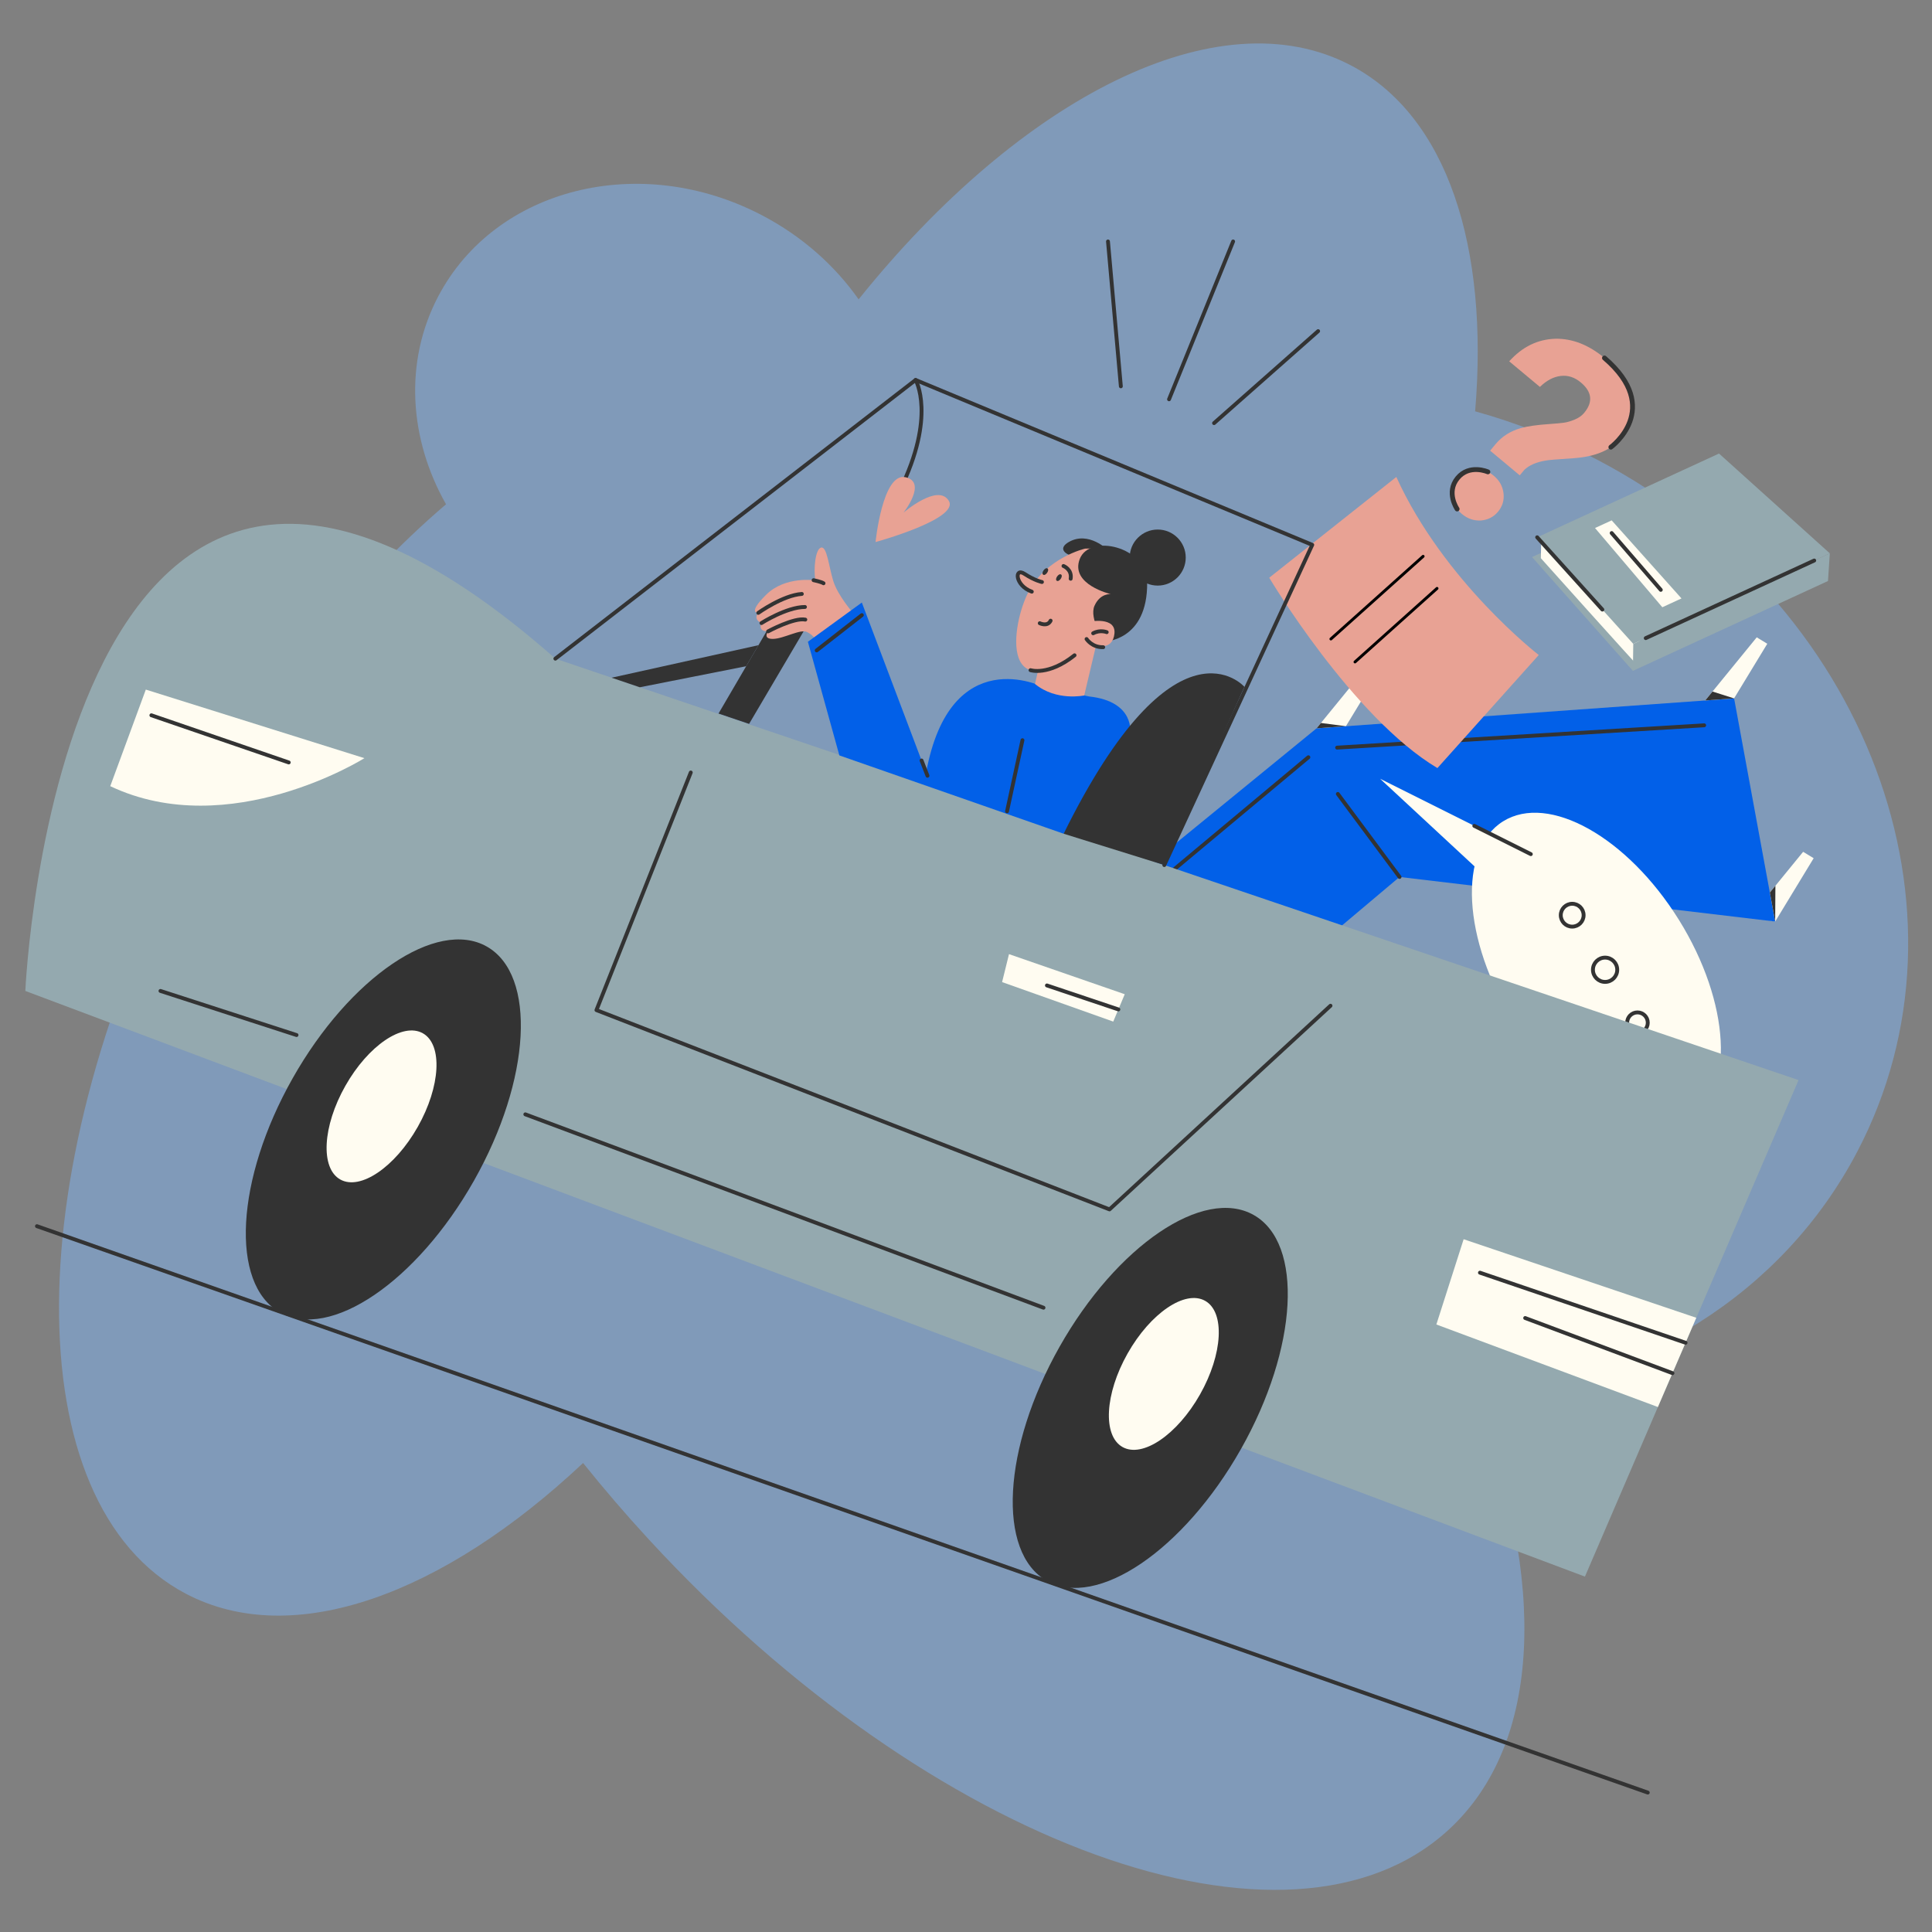
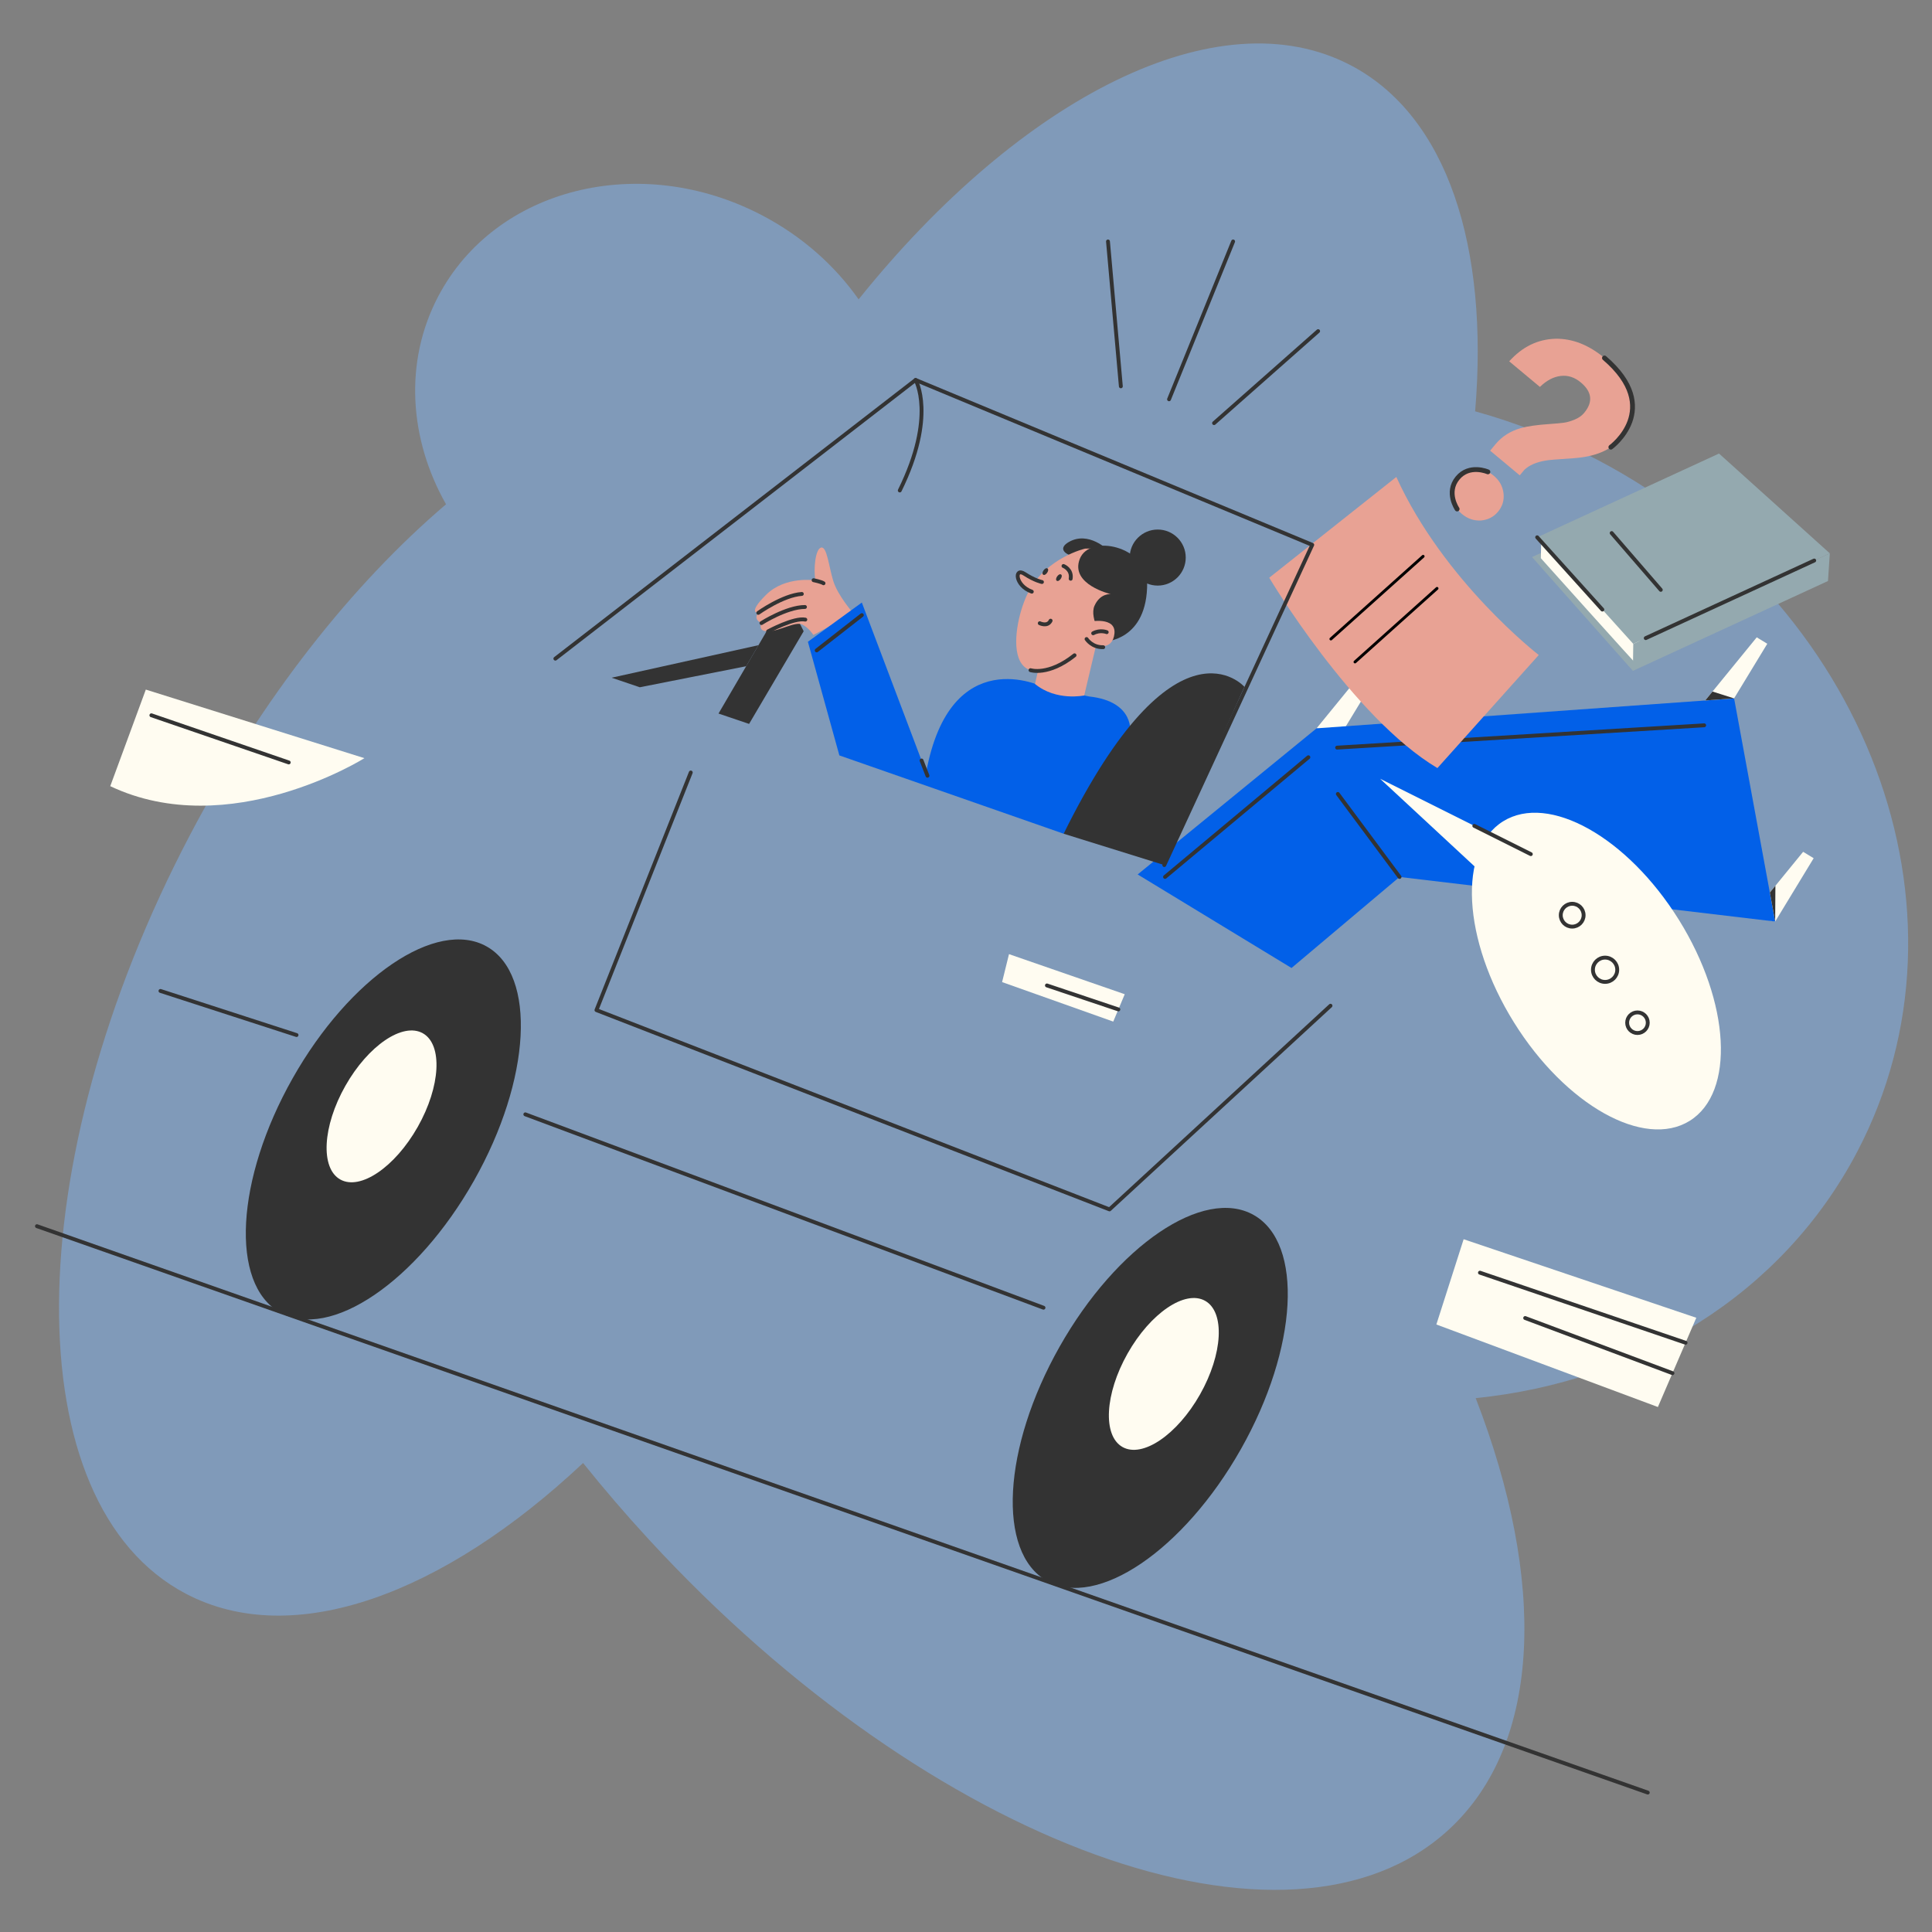
<svg xmlns="http://www.w3.org/2000/svg" id="Слой_2" x="0px" y="0px" viewBox="0 0 2000 2000" style="enable-background:new 0 0 2000 2000;" xml:space="preserve">
  <rect x="0" y="0" width="2000" height="2000" fill="#808080" stroke="none" />
  <style type="text/css"> .st0{opacity:0.47;fill:#80B7F9;} .st1{fill:#94A9AF;} .st2{fill:#333333;} .st3{fill:#FFFCF1;} .st4{fill:#0260E8;} .st5{fill:none;stroke:#333333;stroke-width:4;stroke-linecap:round;stroke-linejoin:round;stroke-miterlimit:10;} .st6{fill:#E8A294;} .st7{fill:#E8A294;stroke:#333333;stroke-width:4;stroke-linecap:round;stroke-linejoin:round;stroke-miterlimit:10;} .st8{fill:none;stroke:#000000;stroke-width:3;stroke-linecap:round;stroke-linejoin:round;stroke-miterlimit:10;} .st9{fill:none;stroke:#333333;stroke-width:5;stroke-linecap:round;stroke-linejoin:round;stroke-miterlimit:10;} </style>
  <g>
    <path class="st0" d="M1653.73,476.05c-41.33-21.71-83.83-38.39-126.67-50.25c14.31-169.79-28.49-305.53-128.67-358.16 c-137.05-71.99-341.24,32.69-509.55,242.24c-24.48-34.8-58.17-65.05-99.61-86.82c-126.21-66.3-276.46-28.81-335.59,83.74 c-35.76,68.07-29.99,148.01,8.08,215.23c-96.69,82.36-190.39,200.2-265.07,342.35c-179.1,340.93-180.98,692.6-4.21,785.46 c111.2,58.41,266.59,0.51,411.17-135.34c21.42,26.73,44.15,53.21,68.16,79.26c292.68,317.55,663.42,451.95,828.07,300.19 c96.99-89.39,100.83-258.12,27.8-446.61c167.26-16.97,316.85-106.39,394.82-254.81C2053.29,943.53,1932.97,622.74,1653.73,476.05z" />
    <polygon class="st1" points="1690.38,694.47 1585.96,576.65 1658.25,543.35 1703.79,677.86 " />
    <polygon class="st2" points="831.96,653.45 775.45,749.39 743.8,738.66 814.21,618.2 " />
    <polygon class="st3" points="1362.91,753.96 1418.09,686.36 1429,693 1389.18,758.5 " />
    <polygon class="st3" points="1763.4,727.38 1818.57,659.77 1829.49,666.41 1789.66,731.91 " />
    <polygon class="st3" points="1811.41,949.39 1866.59,881.79 1877.5,888.42 1837.68,953.93 " />
    <polygon class="st4" points="1336.97,1002.06 1177.71,905.23 1362.91,753.96 1795.14,722.98 1837.65,953.97 1448.8,907.82 " />
    <line class="st5" x1="1206.05" y1="907.8" x2="1354.43" y2="783.89" />
    <line class="st5" x1="1384.19" y1="773.94" x2="1764.13" y2="750.84" />
    <line class="st5" x1="1448.8" y1="907.82" x2="1384.94" y2="821.89" />
    <polygon class="st2" points="1795.14,722.98 1772.78,715.88 1765.23,725.12 " />
-     <polygon class="st2" points="1393.26,751.79 1367.44,748.42 1362.91,753.96 " />
    <polygon class="st2" points="1837.65,953.97 1837.89,916.95 1832.14,923.99 " />
    <g>
      <ellipse transform="matrix(0.849 -0.529 0.529 0.849 -281.802 1025.549)" class="st3" cx="1651.97" cy="1005.42" rx="100.5" ry="182.59" />
      <polygon class="st3" points="1584.7,884.19 1428.66,806.15 1558.85,926.93 " />
      <circle class="st5" cx="1627.53" cy="947.41" r="11.82" />
      <circle class="st5" cx="1661.58" cy="1003.89" r="12.57" />
      <circle class="st5" cx="1695.1" cy="1058.71" r="10.67" />
      <line class="st5" x1="1526.19" y1="854.93" x2="1584.7" y2="884.19" />
    </g>
-     <path class="st1" d="M1640.72,1632.1L26.22,1025.82c0,0,34.88-797.69,548.71-343.99l1286.94,436.27L1640.72,1632.1z" />
-     <path class="st6" d="M883.61,635.18c0,0-16.33-18.48-21.03-33.83c-4.7-15.35-6.52-35.95-12.56-34.51s-8.01,22.55-5.93,33.99 c0,0-30.94-4.97-50.93,14.8c-19.99,19.77-8.18,18.81-8.18,18.81s-6.02,6.21,3.26,10.55c0,0-4.43,8.74,6.9,8.59 c0,0-6.09,7.97,5.07,7.8s28.2-10.46,35.15-7.16c6.95,3.3,11.7,10.87,11.7,10.87L883.61,635.18z" />
+     <path class="st6" d="M883.61,635.18c0,0-16.33-18.48-21.03-33.83c-4.7-15.35-6.52-35.95-12.56-34.51s-8.01,22.55-5.93,33.99 c0,0-30.94-4.97-50.93,14.8c-19.99,19.77-8.18,18.81-8.18,18.81s-6.02,6.21,3.26,10.55c0,0-4.43,8.74,6.9,8.59 s28.2-10.46,35.15-7.16c6.95,3.3,11.7,10.87,11.7,10.87L883.61,635.18z" />
    <path class="st4" d="M1169.92,759.46c0,0,5.79-33.31-42.67-38.51l-47.56-9.86c0,0-95.69-47.89-120.98,88.6l-66.54-175.94 l-55.84,40.62L868.91,782l232.16,81.07L1169.92,759.46z" />
    <path class="st2" d="M1205.27,895.52L1288.22,711c0,0-71.48-82.08-187.14,152.07L1205.27,895.52z" />
-     <line class="st5" x1="1058.45" y1="766.25" x2="1042.48" y2="839.86" />
    <path class="st5" d="M784.98,634.44c0,0,25.42-18.23,45.07-19.6" />
    <path class="st5" d="M788.25,644.99c0,0,26.03-16.61,45.04-16.65" />
    <path class="st5" d="M795.15,653.58c0,0,26.84-14.54,38.52-12.16" />
    <path class="st5" d="M842.22,600.6c0,0,8.25,1.73,10.28,3.2" />
    <path class="st6" d="M1136.13,661.9l-13.76,58.04c0,0-28.91,6.23-50.95-11.91l6.27-27.29L1136.13,661.9z" />
    <path class="st2" d="M1147.19,569.66c0,0-20.13-20.39-40.71-8.6C1085.9,572.84,1124.16,585.38,1147.19,569.66z" />
    <path class="st6" d="M1123.25,567.93c0,0-39.31,8.99-58.1,43.9c-18.79,34.91-31.82,131.64,66.01,52.49 C1168.37,637.9,1186.88,564.1,1123.25,567.93z" />
    <path class="st7" d="M1078.62,602.5c0,0-7.38-1.45-18.1-8.46c-10.75-7.03-9.83,12.21,7.59,18.45" />
    <ellipse transform="matrix(0.575 -0.818 0.818 0.575 -22.608 1151.086)" class="st2" cx="1096.05" cy="597.29" rx="3.93" ry="2.23" />
    <ellipse transform="matrix(0.575 -0.818 0.818 0.575 -23.466 1136.913)" class="st2" cx="1081.98" cy="591.03" rx="3.93" ry="2.23" />
    <path class="st5" d="M1076.36,645.16c0,0,7.99,3.98,11.24-2.65" />
    <path class="st2" d="M1143.23,664.17c0,0-16.14-23.93-10.17-37.17c5.97-13.24,16.85-11.96,16.85-11.96s-42.24-9.85-32.19-36.3 c10.06-26.45,69.53-13.21,69.82,24.42C1188.01,663.64,1143.23,664.17,1143.23,664.17z" />
    <g>
      <path class="st6" d="M1127.78,643.49c0,0,27.64-5.45,25.9,12.32c-1.74,17.76-19.77,16.55-33.61,1.68L1127.78,643.49z" />
      <path class="st5" d="M1145.67,654.42c0,0-6.74-2.79-14.03,1.14" />
      <path class="st5" d="M1124.8,661.53c0,0,5.59,8.78,17.24,8.45" />
    </g>
    <path class="st5" d="M1100.91,585.91c0,0,9,3.43,7.44,13.21" />
    <path class="st5" d="M1066.78,693.76c0,0,18.48,6.18,45.58-15.42" />
    <circle class="st2" cx="1198.46" cy="577.19" r="29.01" />
    <ellipse transform="matrix(0.492 -0.87 0.87 0.492 -816.122 939.589)" class="st2" cx="397.43" cy="1169.44" rx="217.64" ry="107.84" />
    <ellipse transform="matrix(0.492 -0.87 0.87 0.492 -796.29 925.842)" class="st3" cx="395.57" cy="1145.57" rx="86.96" ry="43.09" />
    <ellipse transform="matrix(0.492 -0.87 0.87 0.492 -654.613 1771.915)" class="st2" cx="1191.73" cy="1447.15" rx="217.64" ry="107.84" />
    <ellipse transform="matrix(0.492 -0.87 0.87 0.492 -625.853 1771.535)" class="st3" cx="1205.78" cy="1422.3" rx="86.96" ry="43.09" />
    <g>
      <path class="st6" d="M1313.91,598.06c0,0,86.12,144.65,174.1,197.06l104.91-117.05c0,0-98.3-76.01-147.44-184.32L1313.91,598.06z" />
      <line class="st8" x1="1377.75" y1="661.46" x2="1473.21" y2="575.92" />
      <line class="st8" x1="1402.69" y1="685.24" x2="1487.6" y2="609.12" />
    </g>
    <polyline class="st5" points="574.92,681.83 947.83,393.34 1358.44,564.02 1205.27,895.52 " />
    <polyline class="st5" points="715.08,799.68 617.44,1045.66 1148.55,1251.96 1377.33,1041.13 " />
    <path class="st5" d="M947.83,393.34c0,0,21.72,37.12-16.4,114.41" />
-     <path class="st6" d="M906.37,561.13c0,0,7.25-72.55,31.1-67.09c22.68,5.19-2.14,36.62-2.14,36.62s35.78-30.87,46.91-12.13 C993.37,537.26,906.37,561.13,906.37,561.13z" />
    <line class="st5" x1="892.19" y1="636.78" x2="845.44" y2="673.28" />
    <polygon class="st2" points="785.16,667.9 633.14,701.57 662.32,711.46 772.43,689.68 " />
    <path class="st3" d="M150.95,713.86l226.3,70.99c0,0-139.53,87.59-263.12,28.98L150.95,713.86z" />
    <line class="st5" x1="156.71" y1="740.46" x2="298.9" y2="789.28" />
    <polygon class="st3" points="1756,1364.15 1515.16,1282.85 1486.92,1371.1 1716.25,1456.54 " />
    <line class="st5" x1="1744.88" y1="1390" x2="1532.04" y2="1317.48" />
    <line class="st5" x1="1578.85" y1="1364.41" x2="1731.33" y2="1421.49" />
    <g>
      <g>
        <path class="st6" d="M1548.31,459.65c6.61-7.93,15.33-13.44,26.19-16.54c7.01-1.91,16.82-3.29,29.43-4.15 c6.3-0.43,11.19-0.87,14.68-1.33c3.48-0.45,7.29-1.54,11.44-3.26c4.14-1.71,7.42-4.02,9.84-6.92c9.4-11.28,8.23-21.82-3.5-31.6 c-6.4-5.34-13.34-7.56-20.79-6.67c-7.46,0.89-14.62,4.67-21.48,11.36l-31.79-26.5c13.57-15.05,29.49-22.83,47.76-23.36 c17.58-0.33,34.53,6.3,50.85,19.9c16.47,13.72,25.94,28.08,28.43,43.08c2.44,14.43-1.55,27.91-11.97,40.41 c-10.04,12.05-26.27,18.8-48.68,20.28c-16.67,1.09-26.11,1.88-28.32,2.36c-9.86,1.6-17.32,4.81-22.38,9.64l-4.77,5.72 l-30.65-25.54L1548.31,459.65z M1513.47,532.15c-6.1-5.08-9.47-11.12-10.1-18.11c-0.94-7.24,0.88-13.61,5.45-19.1 c4.7-5.64,10.7-8.65,17.99-9.03c6.98-0.63,13.53,1.59,19.63,6.67c5.79,4.83,9.12,10.83,9.99,18.01 c0.86,7.18-1.06,13.59-5.76,19.23c-4.45,5.34-10.31,8.33-17.57,8.99C1525.81,539.2,1519.26,536.98,1513.47,532.15z" />
      </g>
      <path class="st9" d="M1508.42,526.92c0,0-11.85-17.05,0.4-31.98c12.25-14.93,31.43-6.46,31.43-6.46" />
      <path class="st9" d="M1667.56,462.89c0,0,54.68-39.77-6.63-92.31" />
    </g>
    <path class="st3" d="M1695.55,689.11c-1.99-1.39-100.46-111.26-100.46-111.26l0.42-20.14l101.7,105.84L1695.55,689.11z" />
    <polygon class="st1" points="1690.75,666.53 1591.27,556.2 1779.53,469.5 1894.22,572.81 " />
    <polygon class="st1" points="1690.75,666.53 1690.38,694.47 1892.32,601.46 1894.22,572.81 " />
    <line class="st5" x1="1703.67" y1="660.58" x2="1878.08" y2="580.25" />
-     <polygon class="st3" points="1720.83,628.62 1651.17,546.61 1668.4,538.68 1740.67,619.49 " />
    <line class="st5" x1="1719.24" y1="610.62" x2="1668.39" y2="551.82" />
    <line class="st5" x1="1705.77" y1="1855.67" x2="38.25" y2="1269.33" />
    <line class="st5" x1="1160.3" y1="399.92" x2="1146.98" y2="249.95" />
    <line class="st5" x1="1210.18" y1="413.34" x2="1276.52" y2="249.95" />
    <line class="st5" x1="1256.79" y1="438" x2="1364.53" y2="342.79" />
    <line class="st5" x1="166.12" y1="1025.82" x2="306.97" y2="1071.47" />
    <line class="st5" x1="543.82" y1="1153.56" x2="1080.23" y2="1353.74" />
    <polygon class="st3" points="1044.51,987.72 1164.33,1029.22 1152.43,1057.55 1037.37,1016.65 " />
    <line class="st5" x1="1658.75" y1="631.04" x2="1591.27" y2="556.2" />
    <line class="st5" x1="1083.78" y1="1020.13" x2="1157.72" y2="1044.95" />
    <line class="st5" x1="953.99" y1="787.25" x2="960.13" y2="803.05" />
  </g>
</svg>